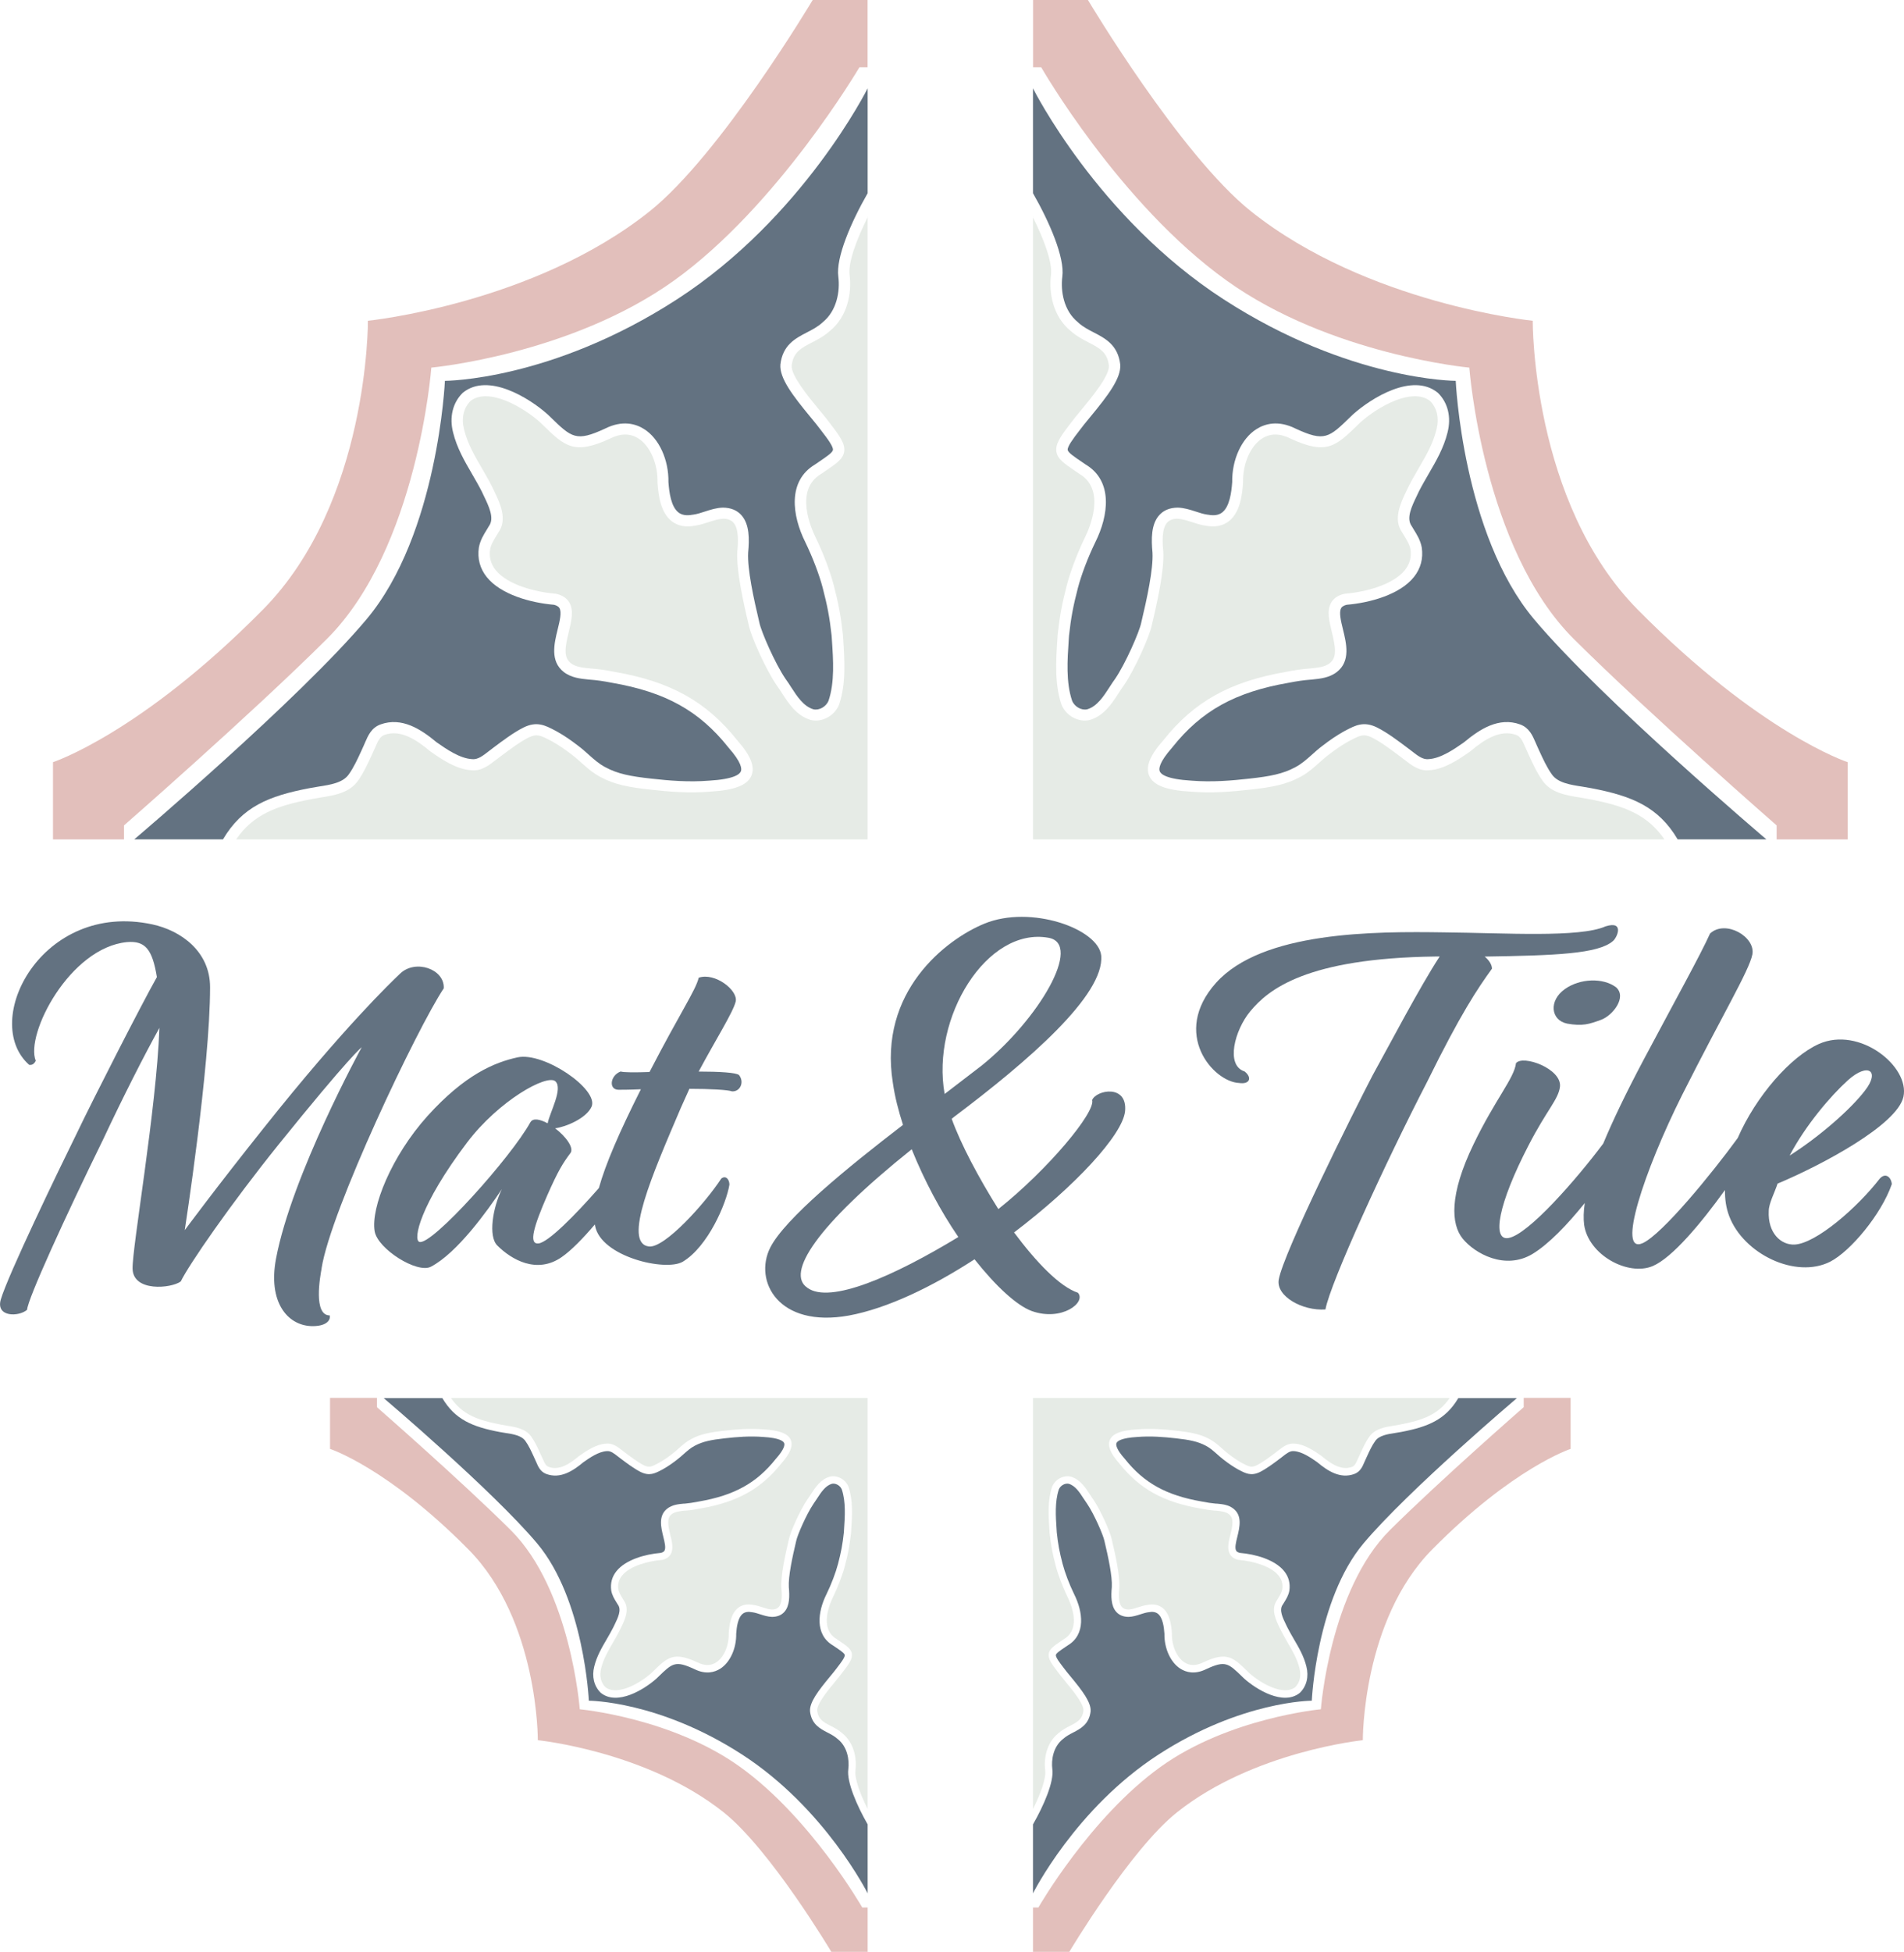
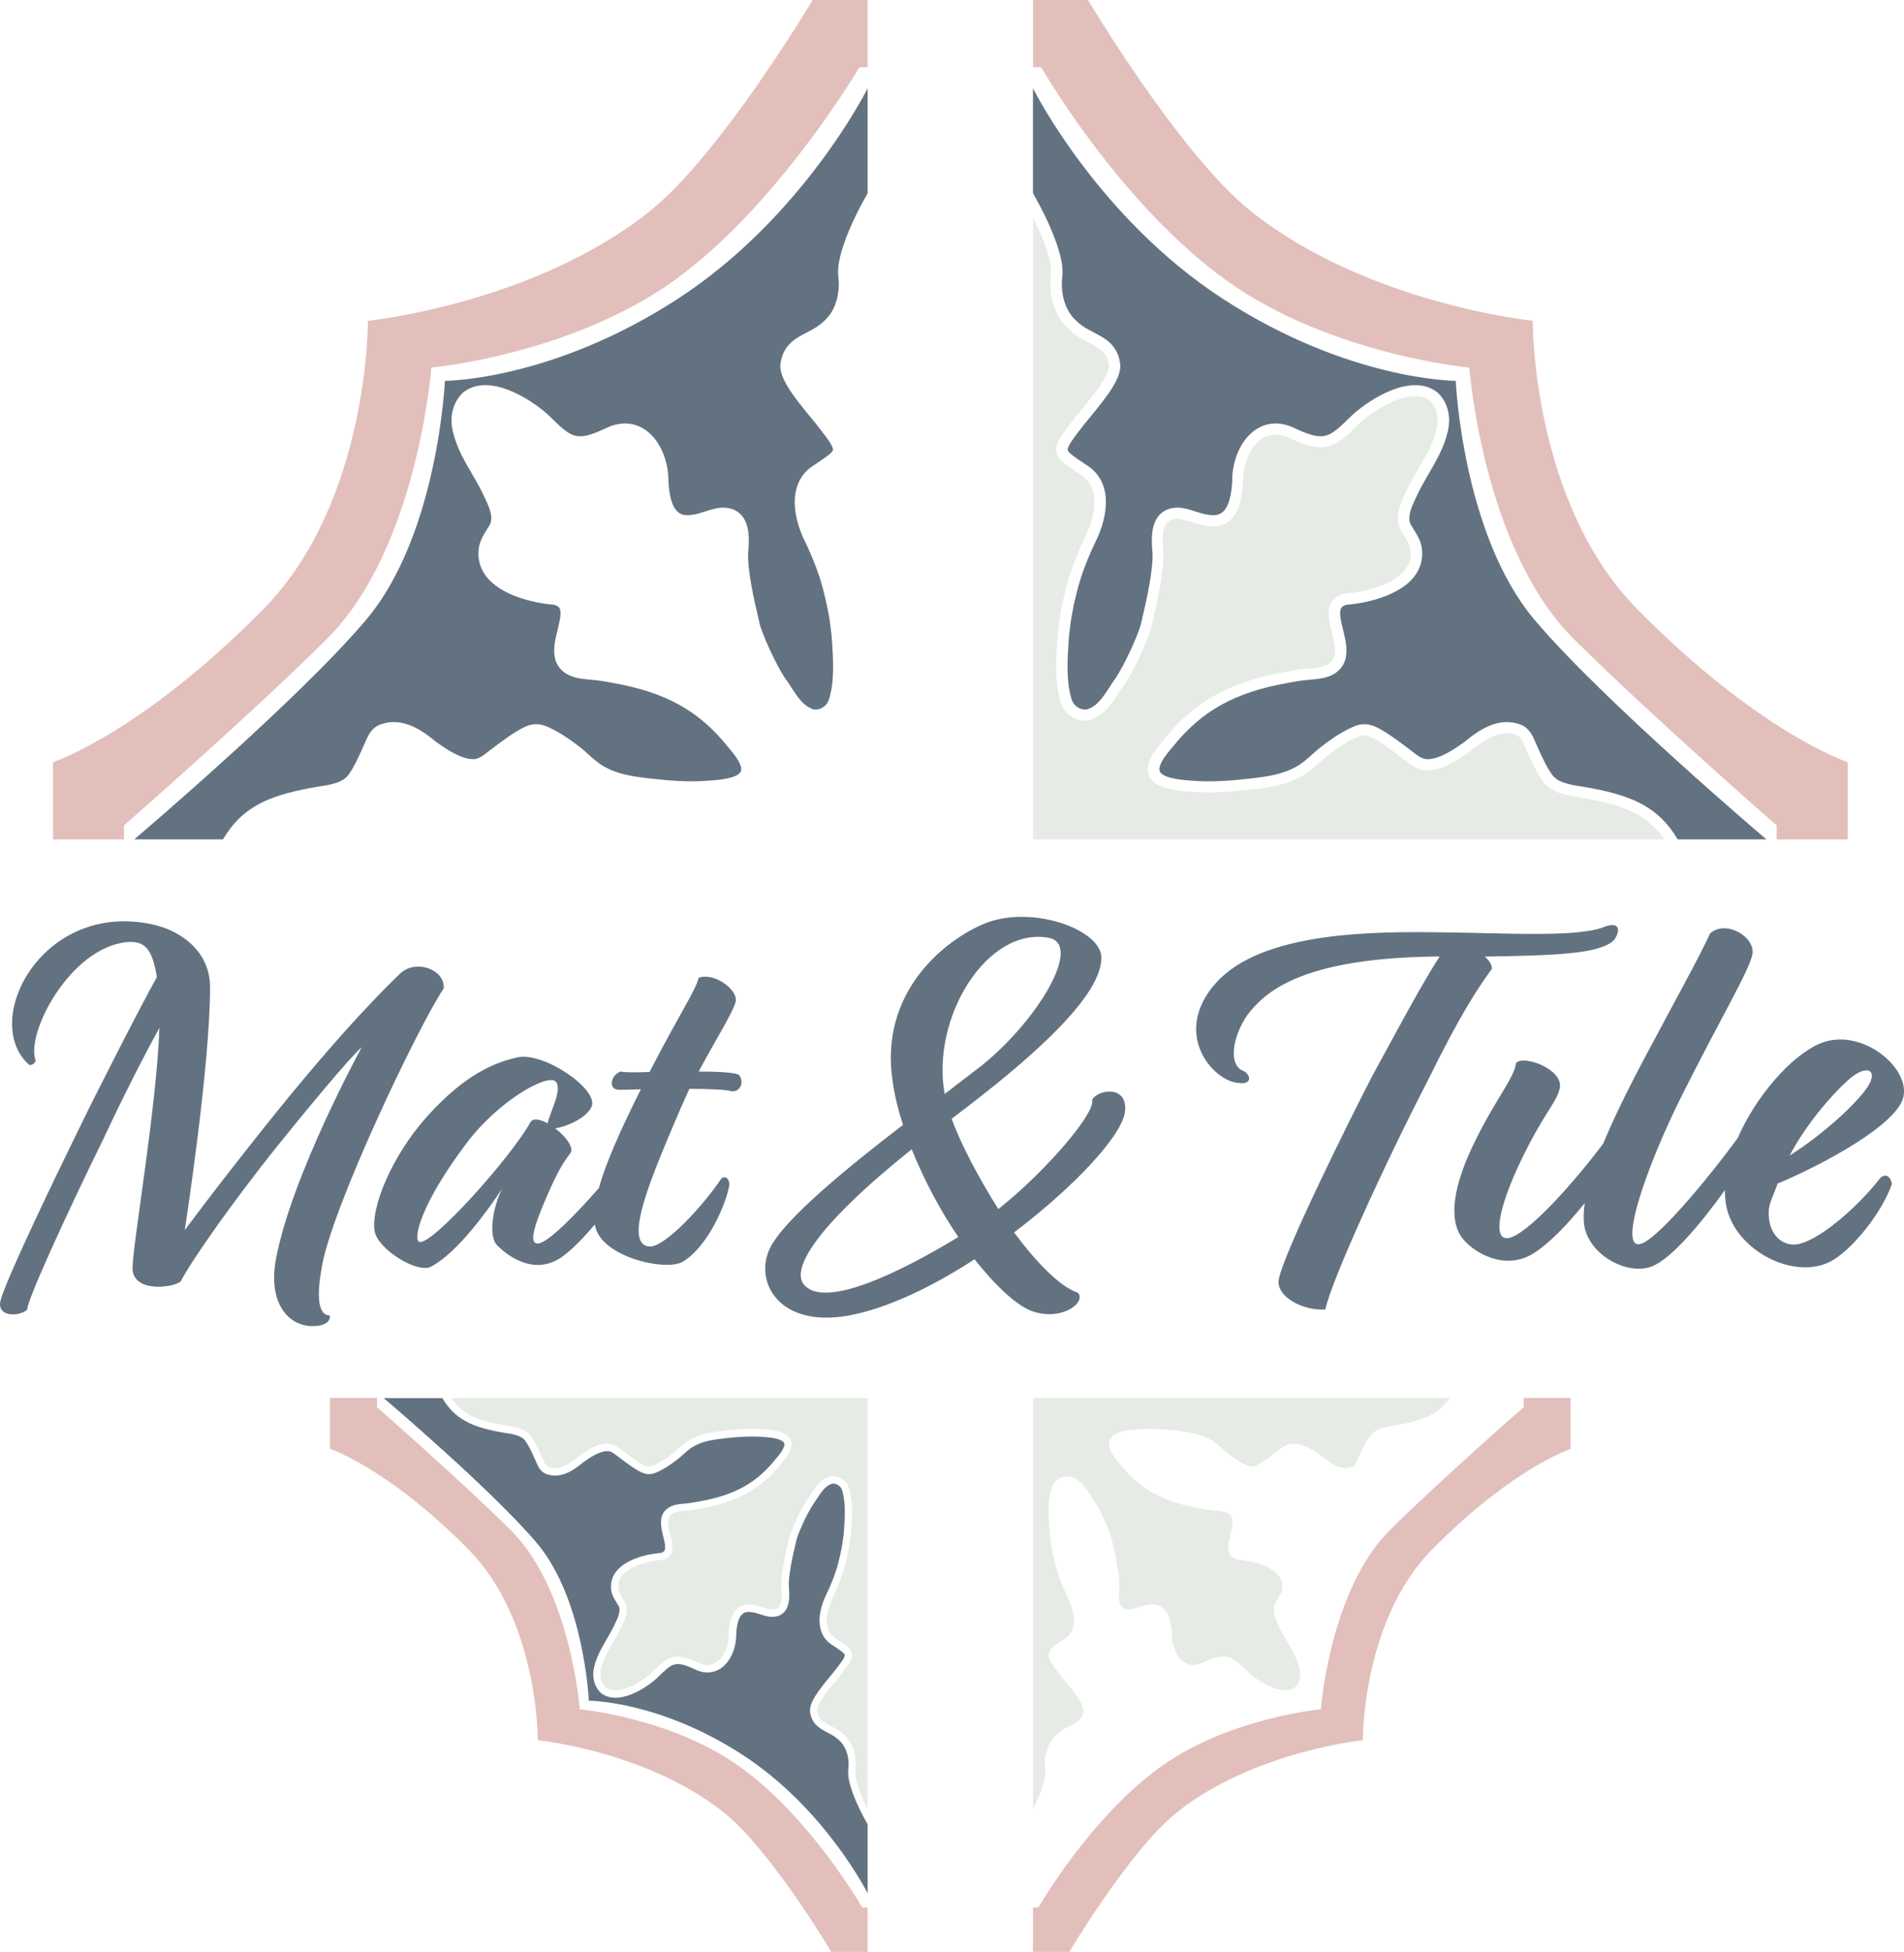
<svg xmlns="http://www.w3.org/2000/svg" id="Calque_2" data-name="Calque 2" viewBox="0 0 300 307.42">
  <defs>
    <style>      .cls-1 {        fill: #e6ebe6;      }      .cls-2 {        fill: #637281;      }      .cls-3 {        fill: #e2bfbb;      }    </style>
  </defs>
  <g id="Calque_2-2" data-name="Calque 2">
    <g>
      <g>
        <path class="cls-3" d="M136.71,0h-8.66s-14.53,24.39-25.7,33.29c-18.3,14.58-44.38,17.23-44.38,17.23,0,0,.19,28.58-16.55,45.5-19.3,19.52-33.07,24.02-33.07,24.02v12.17h11.19v-2.21s19.99-17.46,31.92-29.32c14.38-14.28,16.5-42.78,16.5-42.78,0,0,21.92-2.02,38.25-13.72s29.2-33.58,29.2-33.58h1.29V0Z" />
        <path class="cls-2" d="M136.71,13.94v16.49c-2.59,4.52-5.04,10.15-4.62,13.16.28,2.26-.21,5.34-2.47,7.17l-.04.04c-.73.67-1.61,1.13-2.47,1.57-1.78.92-3.79,1.97-4.15,5.03-.17,2.15,1.95,4.91,4.75,8.3.65.79,1.27,1.54,1.69,2.12.98,1.26,1.92,2.54,1.84,3.05-.07.42-1.02,1.06-2.23,1.88l-.6.41c-4.34,2.59-3.63,8.02-1.52,12.24,1.15,2.37,2.2,5.12,2.74,7.19.74,2.84,1.09,4.68,1.4,7.51l.05.74c.21,3.09.45,6.6-.53,9.51-.38.97-1.5,1.58-2.4,1.36-1.55-.47-2.56-2.03-3.53-3.53-.29-.46-.57-.88-.85-1.26-1.64-2.4-3.85-7.46-4.12-8.86-.9-3.77-1.91-8.43-1.77-11.02.2-2.12.23-4.47-1.07-5.91-.69-.77-1.66-1.17-2.92-1.18-1,.03-1.91.32-2.8.61-.65.21-1.27.42-1.9.5h-.05c-.96.19-1.69.07-2.24-.35-1.17-.91-1.46-3.15-1.58-4.77.06-3.52-1.47-6.88-3.83-8.36-1.27-.81-3.38-1.47-6.17-.07-4.55,2.11-5.25,1.43-8.62-1.85l-.43-.41c-2.88-2.57-9.36-6.6-13.31-3.42l-.07.06c-1.57,1.55-2.11,3.83-1.5,6.22.6,2.44,1.81,4.52,2.98,6.53.53.92,1.08,1.86,1.55,2.79.1.21.21.43.31.66.8,1.66,1.71,3.53.81,4.77l-.04.06c-.09.16-.19.31-.28.47-.52.84-1.06,1.7-1.27,2.85-.25,1.73.17,3.3,1.24,4.64,2.19,2.75,6.9,4.06,10.59,4.37.64.16.81.42.86.51.39.64.06,2.02-.27,3.36-.55,2.23-1.22,5.02.95,6.71,1.17.92,2.65,1.07,3.96,1.2l.23.02c.98.07,2.06.22,3.43.49,8.42,1.46,13.73,4.41,18.31,10.16l.03.04c2.08,2.35,2.12,3.36,1.95,3.75-.18.45-1.07,1.23-4.99,1.46-3.22.26-6.3,0-9.15-.32-3.26-.36-5.26-.74-7.22-1.8-.99-.52-1.77-1.22-2.6-1.96-.51-.46-1.04-.94-1.66-1.4-1.22-.94-2.18-1.59-3.34-2.25l-.28-.15c-1.62-.85-2.9-1.52-5-.49-1.61.81-3.29,2.08-4.78,3.2l-.66.5c-.91.71-1.76,1.39-2.65,1.28h-.05c-1.92-.12-4.01-1.57-5.54-2.64-2.5-2.08-5.5-4.04-8.87-2.82-1.42.53-1.94,1.74-2.4,2.8-.09.21-.18.42-.28.64l-.3.66c-.6,1.31-1.22,2.67-2.02,3.78-.92,1.31-2.88,1.62-4.77,1.91-.51.08-.99.16-1.44.25-6.4,1.22-10.57,2.93-13.6,8.06h-13.98s25.99-22.04,36.59-34.65c11.29-13.43,12.36-37.57,12.36-37.57,0,0,16.74,0,36.59-12.85,19.85-12.85,30-33.19,30-33.19Z" />
-         <path class="cls-1" d="M136.71,34.13v98.07H37.21c2.68-3.9,6.28-5.28,11.87-6.34.42-.08.88-.16,1.37-.24,2.15-.34,4.58-.72,5.93-2.62.89-1.24,1.55-2.68,2.19-4.07l.29-.64c.11-.23.21-.46.31-.69.42-.98.71-1.59,1.4-1.85,2.54-.92,5.05.77,7.17,2.54l.06.05c1.7,1.19,4.03,2.82,6.46,2.97,1.6.17,2.82-.8,3.91-1.65l.63-.48c1.43-1.07,3.04-2.29,4.5-3.03,1.3-.63,1.92-.31,3.42.48l.26.13c1.07.61,1.94,1.2,3.12,2.1.56.42,1.06.88,1.55,1.31.87.78,1.77,1.58,2.94,2.2,2.19,1.19,4.45,1.62,7.85,1.99,2.94.33,6.12.6,9.47.32,3.85-.23,5.86-1.01,6.49-2.53.58-1.41-.13-3.18-2.25-5.57-4.87-6.11-10.49-9.23-19.35-10.77-1.41-.28-2.57-.44-3.6-.51l-.21-.02c-1.12-.11-2.28-.22-3.05-.83-1.19-.93-.9-2.55-.33-4.91.43-1.77.84-3.43.06-4.7-.41-.66-1.09-1.1-2.02-1.31l-.12-.02c-3.18-.26-7.56-1.39-9.43-3.72-.77-.96-1.06-2.05-.88-3.26.14-.78.58-1.47,1.03-2.21.09-.15.19-.31.28-.46,1.47-2.08.23-4.65-.67-6.53-.11-.22-.21-.43-.32-.66-.5-1.01-1.07-1.98-1.61-2.91-1.16-2-2.26-3.88-2.8-6.08-.46-1.8-.11-3.4,1-4.52,2.8-2.2,8.23.9,10.98,3.36l.4.39c3.49,3.39,4.94,4.8,10.6,2.17,1.68-.84,3.18-.85,4.48-.02,1.84,1.16,3.07,3.99,3.01,6.89v.08c.14,2.13.53,4.75,2.26,6.08.95.73,2.17.96,3.62.69.78-.11,1.49-.34,2.19-.57.8-.26,1.55-.5,2.27-.53.72,0,1.25.21,1.61.6.85.94.78,2.94.62,4.6-.16,2.86.88,7.68,1.8,11.53.32,1.71,2.68,6.99,4.4,9.5.27.36.53.77.81,1.2,1.09,1.69,2.33,3.59,4.53,4.26,1.78.45,3.8-.63,4.51-2.44,1.1-3.28.85-6.97.64-10.23l-.05-.78c-.33-2.97-.69-4.87-1.45-7.8-.57-2.17-1.66-5.05-2.86-7.52-.61-1.22-3.43-7.43.87-9.97l.67-.46c1.74-1.18,2.79-1.89,2.97-3.05.19-1.22-.7-2.47-2.16-4.37-.44-.61-1.04-1.34-1.75-2.19-1.78-2.16-4.48-5.43-4.36-7.01.25-2.11,1.49-2.75,3.21-3.64.91-.47,1.93-1,2.83-1.82,2.79-2.29,3.43-6.01,3.09-8.74-.28-1.98,1.09-5.66,2.88-9.23Z" />
      </g>
      <g>
        <path class="cls-3" d="M162.76,0h8.66s14.53,24.39,25.7,33.29c18.3,14.58,44.38,17.23,44.38,17.23,0,0-.19,28.58,16.55,45.5,19.3,19.52,33.07,24.02,33.07,24.02v12.17h-11.19v-2.21s-19.99-17.46-31.92-29.32c-14.38-14.28-16.5-42.78-16.5-42.78,0,0-21.92-2.02-38.25-13.72-16.9-12.11-29.2-33.58-29.2-33.58h-1.29V0Z" />
        <path class="cls-2" d="M162.76,13.94v16.49c2.59,4.52,5.04,10.15,4.62,13.16-.28,2.26.21,5.34,2.47,7.17l.04.04c.73.67,1.61,1.13,2.47,1.57,1.78.92,3.79,1.97,4.15,5.03.17,2.15-1.95,4.91-4.75,8.3-.65.79-1.27,1.54-1.69,2.12-.98,1.26-1.92,2.54-1.84,3.05.07.42,1.02,1.06,2.23,1.88l.6.41c4.34,2.59,3.63,8.02,1.52,12.24-1.15,2.37-2.2,5.12-2.74,7.19-.74,2.84-1.09,4.68-1.4,7.51l-.05.74c-.21,3.09-.45,6.6.53,9.51.38.97,1.5,1.58,2.4,1.36,1.55-.47,2.56-2.03,3.53-3.53.29-.46.57-.88.85-1.26,1.64-2.4,3.85-7.46,4.12-8.86.9-3.77,1.91-8.43,1.77-11.02-.2-2.12-.23-4.47,1.07-5.91.69-.77,1.66-1.17,2.92-1.18,1,.03,1.91.32,2.8.61.65.21,1.27.42,1.9.5h.05c.96.19,1.69.07,2.24-.35,1.17-.91,1.46-3.15,1.58-4.77-.06-3.52,1.47-6.88,3.83-8.36,1.27-.81,3.38-1.47,6.17-.07,4.55,2.11,5.25,1.43,8.62-1.85l.43-.41c2.88-2.57,9.36-6.6,13.31-3.42l.07.06c1.57,1.55,2.11,3.83,1.5,6.22-.6,2.44-1.81,4.52-2.98,6.53-.53.92-1.08,1.86-1.55,2.79-.1.21-.21.43-.31.66-.8,1.66-1.71,3.53-.81,4.77l.04.06c.09.16.19.31.28.47.52.84,1.06,1.7,1.27,2.85.25,1.73-.17,3.3-1.24,4.64-2.19,2.75-6.9,4.06-10.59,4.37-.64.16-.81.42-.86.51-.39.64-.06,2.02.27,3.36.55,2.23,1.22,5.02-.95,6.71-1.17.92-2.65,1.07-3.96,1.2l-.23.02c-.98.07-2.06.22-3.43.49-8.42,1.46-13.73,4.41-18.31,10.16l-.03.04c-2.08,2.35-2.12,3.36-1.95,3.75.18.45,1.07,1.23,4.99,1.46,3.22.26,6.3,0,9.15-.32,3.26-.36,5.26-.74,7.22-1.8.99-.52,1.77-1.22,2.6-1.96.51-.46,1.04-.94,1.66-1.4,1.22-.94,2.18-1.59,3.34-2.25l.28-.15c1.62-.85,2.9-1.52,5-.49,1.61.81,3.29,2.08,4.78,3.2l.66.5c.91.71,1.76,1.39,2.65,1.28h.05c1.92-.12,4.01-1.57,5.54-2.64,2.5-2.08,5.5-4.04,8.87-2.82,1.42.53,1.94,1.74,2.4,2.8.09.21.18.42.28.64l.3.66c.6,1.31,1.22,2.67,2.02,3.78.92,1.31,2.88,1.62,4.77,1.91.51.08.99.16,1.44.25,6.4,1.22,10.57,2.93,13.6,8.06h13.98s-25.99-22.04-36.59-34.65c-11.29-13.43-12.36-37.57-12.36-37.57,0,0-16.74,0-36.59-12.85-19.85-12.85-30-33.19-30-33.19Z" />
        <path class="cls-1" d="M162.76,34.13v98.07h99.49c-2.68-3.9-6.28-5.28-11.87-6.34-.42-.08-.88-.16-1.37-.24-2.15-.34-4.58-.72-5.93-2.62-.89-1.24-1.55-2.68-2.19-4.07l-.29-.64c-.11-.23-.21-.46-.31-.69-.42-.98-.71-1.59-1.4-1.85-2.54-.92-5.05.77-7.17,2.54l-.06.05c-1.7,1.19-4.03,2.82-6.46,2.97-1.6.17-2.82-.8-3.91-1.65l-.63-.48c-1.43-1.07-3.04-2.29-4.5-3.03-1.3-.63-1.92-.31-3.42.48l-.26.13c-1.07.61-1.94,1.2-3.12,2.1-.56.42-1.06.88-1.55,1.31-.87.78-1.77,1.58-2.94,2.2-2.19,1.19-4.45,1.62-7.85,1.99-2.94.33-6.12.6-9.47.32-3.85-.23-5.86-1.01-6.49-2.53-.58-1.41.13-3.18,2.25-5.57,4.87-6.11,10.49-9.23,19.35-10.77,1.41-.28,2.57-.44,3.6-.51l.21-.02c1.12-.11,2.28-.22,3.05-.83,1.19-.93.9-2.55.33-4.91-.43-1.77-.84-3.43-.06-4.7.41-.66,1.09-1.1,2.02-1.31l.12-.02c3.18-.26,7.56-1.39,9.43-3.72.77-.96,1.06-2.05.88-3.26-.14-.78-.58-1.47-1.03-2.21-.09-.15-.19-.31-.28-.46-1.47-2.08-.23-4.65.67-6.53.11-.22.21-.43.32-.66.5-1.01,1.07-1.98,1.61-2.91,1.16-2,2.26-3.88,2.8-6.08.46-1.8.11-3.4-1-4.52-2.8-2.2-8.23.9-10.98,3.36l-.4.39c-3.49,3.39-4.94,4.8-10.6,2.17-1.68-.84-3.18-.85-4.48-.02-1.84,1.16-3.07,3.99-3.01,6.89v.08c-.14,2.13-.53,4.75-2.26,6.08-.95.73-2.17.96-3.62.69-.78-.11-1.49-.34-2.19-.57-.8-.26-1.55-.5-2.27-.53-.72,0-1.25.21-1.61.6-.85.94-.78,2.94-.62,4.6.16,2.86-.88,7.68-1.8,11.53-.32,1.71-2.68,6.99-4.4,9.5-.27.36-.53.77-.81,1.2-1.09,1.69-2.33,3.59-4.53,4.26-1.78.45-3.8-.63-4.51-2.44-1.1-3.28-.85-6.97-.64-10.23l.05-.78c.33-2.97.69-4.87,1.45-7.8.57-2.17,1.66-5.05,2.86-7.52.61-1.22,3.43-7.43-.87-9.97l-.67-.46c-1.74-1.18-2.79-1.89-2.97-3.05-.19-1.22.7-2.47,2.16-4.37.44-.61,1.04-1.34,1.75-2.19,1.78-2.16,4.48-5.43,4.36-7.01-.25-2.11-1.49-2.75-3.21-3.64-.91-.47-1.93-1-2.83-1.82-2.79-2.29-3.43-6.01-3.09-8.74.28-1.98-1.09-5.66-2.88-9.23Z" />
      </g>
      <g>
        <path class="cls-3" d="M136.71,307.42h-5.72s-9.59-16.1-16.96-21.97c-12.07-9.62-29.29-11.37-29.29-11.37,0,0,.12-18.86-10.92-30.03-12.73-12.88-21.82-15.85-21.82-15.85v-8.03h7.39v1.46s13.19,11.52,21.07,19.35c9.49,9.43,10.89,28.23,10.89,28.23,0,0,14.47,1.33,25.24,9.06,11.15,7.99,19.27,22.16,19.27,22.16h.85v6.98Z" />
        <path class="cls-2" d="M136.71,298.22v-10.88c-1.71-2.98-3.32-6.7-3.05-8.68.19-1.49-.14-3.52-1.63-4.73l-.03-.02c-.48-.44-1.06-.75-1.63-1.04-1.17-.61-2.5-1.3-2.74-3.32-.11-1.42,1.29-3.24,3.14-5.48.43-.52.84-1.01,1.12-1.4.64-.83,1.27-1.67,1.21-2.01-.04-.27-.67-.7-1.47-1.24l-.4-.27c-2.86-1.71-2.4-5.29-1-8.08.76-1.56,1.45-3.38,1.81-4.75.49-1.88.72-3.09.92-4.96l.03-.49c.14-2.04.29-4.35-.35-6.27-.25-.64-.99-1.04-1.58-.9-1.02.31-1.69,1.34-2.33,2.33-.19.3-.38.58-.56.83-1.08,1.59-2.54,4.92-2.72,5.85-.59,2.49-1.26,5.56-1.16,7.27.13,1.4.15,2.95-.71,3.9-.46.51-1.1.77-1.93.78-.66-.02-1.26-.21-1.85-.4-.43-.14-.84-.27-1.25-.33h-.03c-.63-.12-1.12-.05-1.48.23-.77.6-.97,2.08-1.04,3.15.04,2.32-.97,4.54-2.53,5.52-.84.53-2.23.97-4.07.05-3-1.39-3.46-.94-5.68,1.22l-.28.27c-1.9,1.7-6.18,4.35-8.78,2.25l-.04-.04c-1.03-1.03-1.39-2.53-.99-4.1.39-1.61,1.19-2.98,1.97-4.31.35-.6.71-1.23,1.02-1.84.07-.14.14-.29.21-.43.53-1.09,1.13-2.33.54-3.15l-.03-.04c-.06-.1-.12-.21-.19-.31-.34-.55-.7-1.12-.84-1.88-.16-1.14.11-2.18.82-3.06,1.45-1.82,4.55-2.68,6.99-2.88.42-.1.53-.28.57-.34.26-.42.04-1.33-.18-2.21-.36-1.47-.81-3.31.62-4.42.77-.61,1.75-.71,2.62-.79h.15c.65-.06,1.36-.16,2.26-.34,5.56-.97,9.06-2.91,12.08-6.71l.02-.02c1.37-1.55,1.4-2.22,1.29-2.47-.12-.29-.71-.81-3.29-.96-2.12-.17-4.16,0-6.04.21-2.15.24-3.47.49-4.76,1.18-.66.34-1.17.81-1.72,1.29-.34.3-.69.62-1.09.92-.8.62-1.44,1.05-2.21,1.49l-.19.1c-1.07.56-1.91,1-3.3.33-1.06-.54-2.17-1.37-3.15-2.11l-.43-.33c-.6-.47-1.16-.92-1.75-.85h-.03c-1.27.08-2.65,1.03-3.66,1.74-1.65,1.38-3.63,2.67-5.85,1.86-.94-.35-1.28-1.15-1.58-1.85-.06-.14-.12-.27-.19-.42l-.2-.44c-.4-.87-.8-1.76-1.33-2.49-.61-.86-1.9-1.07-3.15-1.26-.34-.05-.65-.1-.95-.16-4.23-.81-6.97-1.94-8.98-5.32h-9.23s17.15,14.54,24.15,22.86c7.45,8.86,8.16,24.79,8.16,24.79,0,0,11.05,0,24.15,8.48,13.1,8.48,19.8,21.9,19.8,21.9Z" />
        <path class="cls-1" d="M136.71,284.9v-64.71h-65.65c1.77,2.57,4.14,3.48,7.83,4.18.28.05.58.1.9.16,1.42.22,3.02.48,3.91,1.73.59.82,1.02,1.77,1.44,2.69l.19.42c.07.15.14.3.21.45.28.64.47,1.05.92,1.22,1.67.61,3.33-.51,4.73-1.68l.04-.03c1.12-.79,2.66-1.86,4.26-1.96,1.05-.11,1.86.53,2.58,1.09l.41.32c.94.71,2.01,1.51,2.97,2,.86.42,1.27.2,2.25-.32l.17-.09c.71-.4,1.28-.79,2.06-1.39.37-.28.7-.58,1.02-.87.57-.51,1.17-1.04,1.94-1.45,1.44-.78,2.93-1.07,5.18-1.32,1.94-.22,4.04-.4,6.25-.21,2.54.15,3.86.67,4.28,1.67.38.93-.09,2.1-1.48,3.68-3.22,4.03-6.92,6.09-12.77,7.11-.93.18-1.69.29-2.37.34h-.14c-.74.08-1.5.16-2.01.56-.79.62-.6,1.68-.22,3.24.29,1.16.55,2.27.04,3.1-.27.44-.72.73-1.34.86h-.08c-2.1.18-4.99.93-6.22,2.47-.51.64-.7,1.35-.58,2.15.1.51.38.97.68,1.46.06.1.12.2.18.3.97,1.38.15,3.07-.45,4.31-.07.14-.14.28-.21.43-.33.66-.71,1.3-1.06,1.92-.77,1.32-1.49,2.56-1.85,4.01-.3,1.18-.07,2.24.66,2.98,1.85,1.45,5.43-.59,7.25-2.21l.26-.26c2.3-2.24,3.26-3.17,6.99-1.43,1.11.55,2.1.56,2.95.01,1.21-.76,2.03-2.63,1.99-4.54v-.05c.1-1.41.35-3.13,1.49-4.01.63-.48,1.43-.64,2.39-.45.51.07.99.22,1.44.37.53.17,1.03.33,1.5.35.48,0,.82-.14,1.06-.4.56-.62.51-1.94.41-3.04-.11-1.88.58-5.07,1.19-7.61.21-1.13,1.77-4.62,2.9-6.27.18-.24.35-.51.53-.79.72-1.11,1.54-2.37,2.99-2.81,1.18-.3,2.51.41,2.98,1.61.73,2.17.56,4.6.42,6.75l-.03.51c-.22,1.96-.45,3.21-.96,5.15-.37,1.43-1.1,3.33-1.89,4.97-.4.8-2.27,4.9.58,6.58l.44.3c1.15.78,1.84,1.25,1.96,2.01.13.8-.46,1.63-1.43,2.88-.29.4-.69.89-1.15,1.45-1.18,1.43-2.96,3.58-2.88,4.63.16,1.39.99,1.82,2.12,2.4.6.31,1.27.66,1.87,1.2,1.84,1.51,2.26,3.97,2.04,5.77-.18,1.3.72,3.73,1.9,6.09Z" />
      </g>
      <g>
        <path class="cls-3" d="M162.76,307.42h5.72s9.59-16.1,16.96-21.97c12.07-9.62,29.29-11.37,29.29-11.37,0,0-.12-18.86,10.92-30.03,12.73-12.88,21.82-15.85,21.82-15.85v-8.03h-7.39v1.46s-13.19,11.52-21.07,19.35c-9.49,9.43-10.89,28.23-10.89,28.23,0,0-14.47,1.33-25.24,9.06-11.15,7.99-19.27,22.16-19.27,22.16h-.85v6.98Z" />
-         <path class="cls-2" d="M162.76,298.22v-10.88c1.71-2.98,3.32-6.7,3.05-8.68-.19-1.49.14-3.52,1.63-4.73l.03-.02c.48-.44,1.06-.75,1.63-1.04,1.17-.61,2.5-1.3,2.74-3.32.11-1.42-1.29-3.24-3.14-5.48-.43-.52-.84-1.01-1.12-1.4-.64-.83-1.27-1.67-1.21-2.01.04-.27.67-.7,1.47-1.24l.4-.27c2.86-1.71,2.4-5.29,1-8.08-.76-1.56-1.45-3.38-1.81-4.75-.49-1.88-.72-3.09-.92-4.96l-.03-.49c-.14-2.04-.29-4.35.35-6.27.25-.64.99-1.04,1.58-.9,1.02.31,1.69,1.34,2.33,2.33.19.3.38.58.56.83,1.08,1.59,2.54,4.92,2.72,5.85.59,2.49,1.26,5.56,1.16,7.27-.13,1.4-.15,2.95.71,3.9.46.51,1.1.77,1.93.78.66-.02,1.26-.21,1.85-.4.43-.14.84-.27,1.25-.33h.03c.63-.12,1.12-.05,1.48.23.77.6.97,2.08,1.04,3.15-.04,2.32.97,4.54,2.53,5.52.84.53,2.23.97,4.07.05,3-1.39,3.46-.94,5.68,1.22l.28.27c1.9,1.7,6.18,4.35,8.78,2.25l.04-.04c1.03-1.03,1.39-2.53.99-4.1-.39-1.61-1.19-2.98-1.97-4.31-.35-.6-.71-1.23-1.02-1.84-.07-.14-.14-.29-.21-.43-.53-1.09-1.13-2.33-.54-3.15l.03-.04c.06-.1.12-.21.19-.31.34-.55.7-1.12.84-1.88.16-1.14-.11-2.18-.82-3.06-1.45-1.82-4.55-2.68-6.99-2.88-.42-.1-.53-.28-.57-.34-.26-.42-.04-1.33.18-2.21.36-1.47.81-3.31-.62-4.42-.77-.61-1.75-.71-2.62-.79h-.15c-.65-.06-1.36-.16-2.26-.34-5.56-.97-9.06-2.91-12.08-6.71l-.02-.02c-1.37-1.55-1.4-2.22-1.29-2.47.12-.29.71-.81,3.29-.96,2.12-.17,4.16,0,6.04.21,2.15.24,3.47.49,4.76,1.18.66.34,1.17.81,1.72,1.29.34.3.69.62,1.09.92.8.62,1.44,1.05,2.21,1.49l.19.1c1.07.56,1.91,1,3.3.33,1.06-.54,2.17-1.37,3.15-2.11l.43-.33c.6-.47,1.16-.92,1.75-.85h.03c1.27.08,2.65,1.03,3.66,1.74,1.65,1.38,3.63,2.67,5.85,1.86.94-.35,1.28-1.15,1.58-1.85.06-.14.12-.27.19-.42l.2-.44c.4-.87.8-1.76,1.33-2.49.61-.86,1.9-1.07,3.15-1.26.34-.05.65-.1.95-.16,4.23-.81,6.97-1.94,8.98-5.32h9.23s-17.15,14.54-24.15,22.86c-7.45,8.86-8.16,24.79-8.16,24.79,0,0-11.05,0-24.15,8.48-13.1,8.48-19.8,21.9-19.8,21.9Z" />
        <path class="cls-1" d="M162.76,284.9v-64.71h65.65c-1.77,2.57-4.14,3.48-7.83,4.18-.28.05-.58.1-.9.16-1.42.22-3.02.48-3.91,1.73-.59.82-1.02,1.77-1.44,2.69l-.19.42c-.07.15-.14.3-.21.45-.28.64-.47,1.05-.92,1.22-1.67.61-3.33-.51-4.73-1.68l-.04-.03c-1.12-.79-2.66-1.86-4.26-1.96-1.05-.11-1.86.53-2.58,1.09l-.41.32c-.94.71-2.01,1.51-2.97,2-.86.42-1.27.2-2.25-.32l-.17-.09c-.71-.4-1.28-.79-2.06-1.39-.37-.28-.7-.58-1.02-.87-.57-.51-1.17-1.04-1.94-1.45-1.44-.78-2.93-1.07-5.18-1.32-1.94-.22-4.04-.4-6.25-.21-2.54.15-3.86.67-4.28,1.67-.38.93.09,2.1,1.48,3.68,3.22,4.03,6.92,6.09,12.77,7.11.93.18,1.69.29,2.37.34h.14c.74.08,1.5.16,2.01.56.79.62.6,1.68.22,3.24-.29,1.16-.55,2.27-.04,3.1.27.44.72.73,1.34.86h.08c2.1.18,4.99.93,6.22,2.47.51.64.7,1.35.58,2.15-.1.51-.38.97-.68,1.46-.06.1-.12.2-.18.3-.97,1.38-.15,3.07.45,4.31.07.14.14.28.21.43.33.66.71,1.3,1.06,1.92.77,1.32,1.49,2.56,1.85,4.01.3,1.18.07,2.24-.66,2.98-1.85,1.45-5.43-.59-7.25-2.21l-.26-.26c-2.3-2.24-3.26-3.17-6.99-1.43-1.11.55-2.1.56-2.95.01-1.21-.76-2.03-2.63-1.99-4.54v-.05c-.1-1.41-.35-3.13-1.49-4.01-.63-.48-1.43-.64-2.39-.45-.51.07-.99.22-1.44.37-.53.17-1.03.33-1.5.35-.48,0-.82-.14-1.06-.4-.56-.62-.51-1.94-.41-3.04.11-1.88-.58-5.07-1.19-7.61-.21-1.13-1.77-4.62-2.9-6.27-.18-.24-.35-.51-.53-.79-.72-1.11-1.54-2.37-2.99-2.81-1.18-.3-2.51.41-2.98,1.61-.73,2.17-.56,4.6-.42,6.75l.03.51c.22,1.96.45,3.21.96,5.15.37,1.43,1.1,3.33,1.89,4.97.4.8,2.27,4.9-.58,6.58l-.44.3c-1.15.78-1.84,1.25-1.96,2.01-.13.8.46,1.63,1.43,2.88.29.4.69.89,1.15,1.45,1.18,1.43,2.96,3.58,2.88,4.63-.16,1.39-.99,1.82-2.12,2.4-.6.31-1.27.66-1.87,1.2-1.84,1.51-2.26,3.97-2.04,5.77.18,1.3-.72,3.73-1.9,6.09Z" />
      </g>
      <g>
        <path class="cls-2" d="M172.08,173.26c.56,1.92-6.95,10.94-14.78,17.17-3.11-4.95-5.91-10.22-7.35-14.22l.4-.32c11.58-8.71,23.72-19.17,23.16-25.4-.48-4.23-11.1-7.99-18.37-5.03-6.07,2.48-16.77,10.7-14.46,25.08.32,2.24.88,4.39,1.6,6.63-8.86,6.79-18.61,14.78-20.92,19.33-2.64,5.27,1.28,12.7,12.38,10.7,6.07-1.12,13.18-4.55,19.81-8.86,3.35,4.23,6.63,7.27,9.02,8.15,4.71,1.68,8.63-1.36,7.27-2.88-2.87-.96-6.55-4.79-10.06-9.5,9.58-7.27,17.09-15.33,17.49-19.09.4-4.31-4.55-3.35-5.19-1.76ZM165.21,147.7c5.43.96-1.52,12.86-10.54,20.13l-5.83,4.47c-2.16-11.98,6.63-26.36,16.37-24.6ZM127.2,202.81c-3.35-2.24,1.28-9.66,16.45-21.8,2,4.95,4.55,9.74,7.35,13.82-10.14,6.15-20.21,10.62-23.8,7.99Z" />
        <path class="cls-2" d="M50.67,199.75c1.44-9.18,15.09-37.86,19.25-44.09.16-3.04-4.47-4.63-6.87-2.32-1.36,1.28-8.95,8.55-21.4,24.2-7.59,9.5-12.54,16.21-12.54,16.21,0,0,3.99-25.72,3.99-38.26,0-5.67-4.63-8.94-9.1-9.9-17.41-3.75-27.15,15.25-19.41,22.12.48.08.8-.16,1.04-.64-1.68-4.15,5.35-17.81,14.38-18.69,2.87-.24,3.99,1.12,4.71,5.51-2.48,4.39-10.14,19.41-12.54,24.44-3.03,6.15-10.94,22.52-12.06,26.36-.8,2.8,2.87,2.72,4.15,1.6.08-1.68,6.07-14.78,11.98-26.83,3.11-6.63,6.39-13.1,8.87-17.57-.48,12.94-4.31,34.58-4.23,37.94.08,3.67,6.07,3.11,7.59,2,1.28-2.64,7.83-12.14,15.41-21.56,11.34-14.06,13.1-15.33,13.1-15.33,0,0-11.02,20.13-13.5,33.3-1.28,6.79,1.76,10.46,5.51,10.62,2.24.08,3.12-.8,2.96-1.68-2.64,0-1.52-6.15-1.28-7.43Z" />
        <path class="cls-2" d="M110.09,168.76c2.64-4.95,5.43-9.34,5.83-11.02.4-1.76-3.27-4.63-5.83-3.75-.48,2-2.88,5.43-7.75,14.85-2.24.08-4.07.08-4.55-.08-1.68.64-1.92,2.88-.32,2.88.4,0,1.76,0,3.51-.08-3.44,6.84-5.59,11.84-6.62,15.56-3.73,4.26-8,8.58-9.52,8.72-1.6.16-.72-2.72,1.36-7.51,1.76-3.99,2.48-5.11,3.67-6.71.64-.8-.72-2.64-2.4-3.91,1.76-.24,4.95-1.6,5.75-3.43,1.12-2.72-7.51-8.63-11.66-7.75-3.67.8-8.31,2.72-14.22,9.26-5.67,6.31-8.94,14.46-8.31,18.13.48,2.8,6.71,6.71,8.86,5.59,4.15-2.16,8.95-8.86,11.18-12.22-1.44,2.96-2.16,7.43-.72,8.87,2.24,2.24,6.23,4.55,10.14,1.84,1.53-1.06,3.38-2.96,5.24-5.15.01.07.02.14.03.2.88,4.87,11.1,7.27,13.82,5.67,3.99-2.4,6.87-9.18,7.35-12.14,0-.8-.56-1.52-1.28-.96-2.56,3.91-8.95,11.02-11.42,10.7-4.15-.56.56-11.34,5.03-21.8l1.36-3.03c3.27,0,6.15.16,6.71.4,1.28.08,2-1.44,1.12-2.56-.4-.4-3.11-.56-6.39-.56ZM83.57,176.75c-3.03,5.51-15.57,19.49-17.49,18.85-1.04-.32.08-5.83,7.51-15.65,5.03-6.63,12.54-10.78,13.9-9.66,1.28,1.12-.88,4.95-1.2,6.63-1.2-.64-2.32-.88-2.72-.16Z" />
        <path class="cls-2" d="M233.94,150.66c11.17-.17,17.83-.43,20.17-2.42.69-.52,1.9-3.29-1.13-2.34-4.07,1.82-15.84,1.04-25.37.95-11.08-.17-28.74-.17-36.02,7.96-7.1,7.96-.43,15.58,3.64,15.76,1.73.26,2.08-.87.87-1.82-3.03-.95-1.56-6.49.87-9.44,2.86-3.46,8.83-8.4,29.26-8.66h.61c-3.12,4.76-7.97,14.03-10.56,18.7-3.03,5.8-14.11,28.05-14.8,32.21-.43,2.6,3.72,4.93,7.36,4.68.78-4.24,9.52-23.29,16.02-35.84,5.28-10.74,7.97-14.72,10.22-17.83,0-.61-.43-1.3-1.13-1.9Z" />
-         <path class="cls-2" d="M246.58,155.77c-2.6,1.82-2.25,4.93.35,5.45,2.42.43,3.46.09,5.37-.61,1.82-.69,4.07-3.55,2.34-5.11-2.08-1.56-5.71-1.39-8.05.26Z" />
        <path class="cls-2" d="M280.08,186.42c7.01-2.94,18.87-9.26,19.83-13.68,1.04-4.76-6.93-11.17-13.33-8.31-4.45,1.99-9.91,8.22-12.78,14.81-4.17,5.72-11.84,15.07-14.92,16.53-4.24,1.99.17-11.34,6.15-23.29,6.41-12.73,10.56-19.57,11.08-22.16.52-2.77-4.24-5.54-6.67-3.29-1.56,3.46-5.37,10.3-10.48,19.91-2.81,5.3-4.87,9.61-6.35,13.17-4.19,5.6-11.83,14.38-14.95,14.88-2.6.43-1.65-5.28,3.2-14.63,2.86-5.54,4.68-7.19,4.93-9.18.35-2.86-5.89-5.11-6.93-3.72-.26,2.34-3.29,5.71-6.67,12.73-3.9,8.05-3.55,12.64-1.73,14.89,1.9,2.34,6.67,5.02,11,2.42,2.52-1.52,5.49-4.6,8.24-8.02-.2,1.33-.22,2.46-.1,3.43.69,4.76,6.93,8.14,10.82,6.49,3.07-1.31,7.6-6.72,11.37-11.97-.02,1.45.18,2.83.66,4.09,2.25,5.97,10.48,9.96,15.93,7.19,3.2-1.65,8.05-7.45,9.7-12.21-.09-1.04-.95-1.9-1.9-.87-3.55,4.59-10.04,10.22-13.42,10.39-2.16.09-4.24-1.82-4.07-5.28,0-1.21.95-2.94,1.39-4.33ZM291.16,170.14c3.2-2.86,5.11-1.47,2.68,1.64-2.25,2.94-7.19,7.27-11.86,10.22,2.51-4.76,6.41-9.35,9.18-11.86Z" />
      </g>
    </g>
  </g>
</svg>